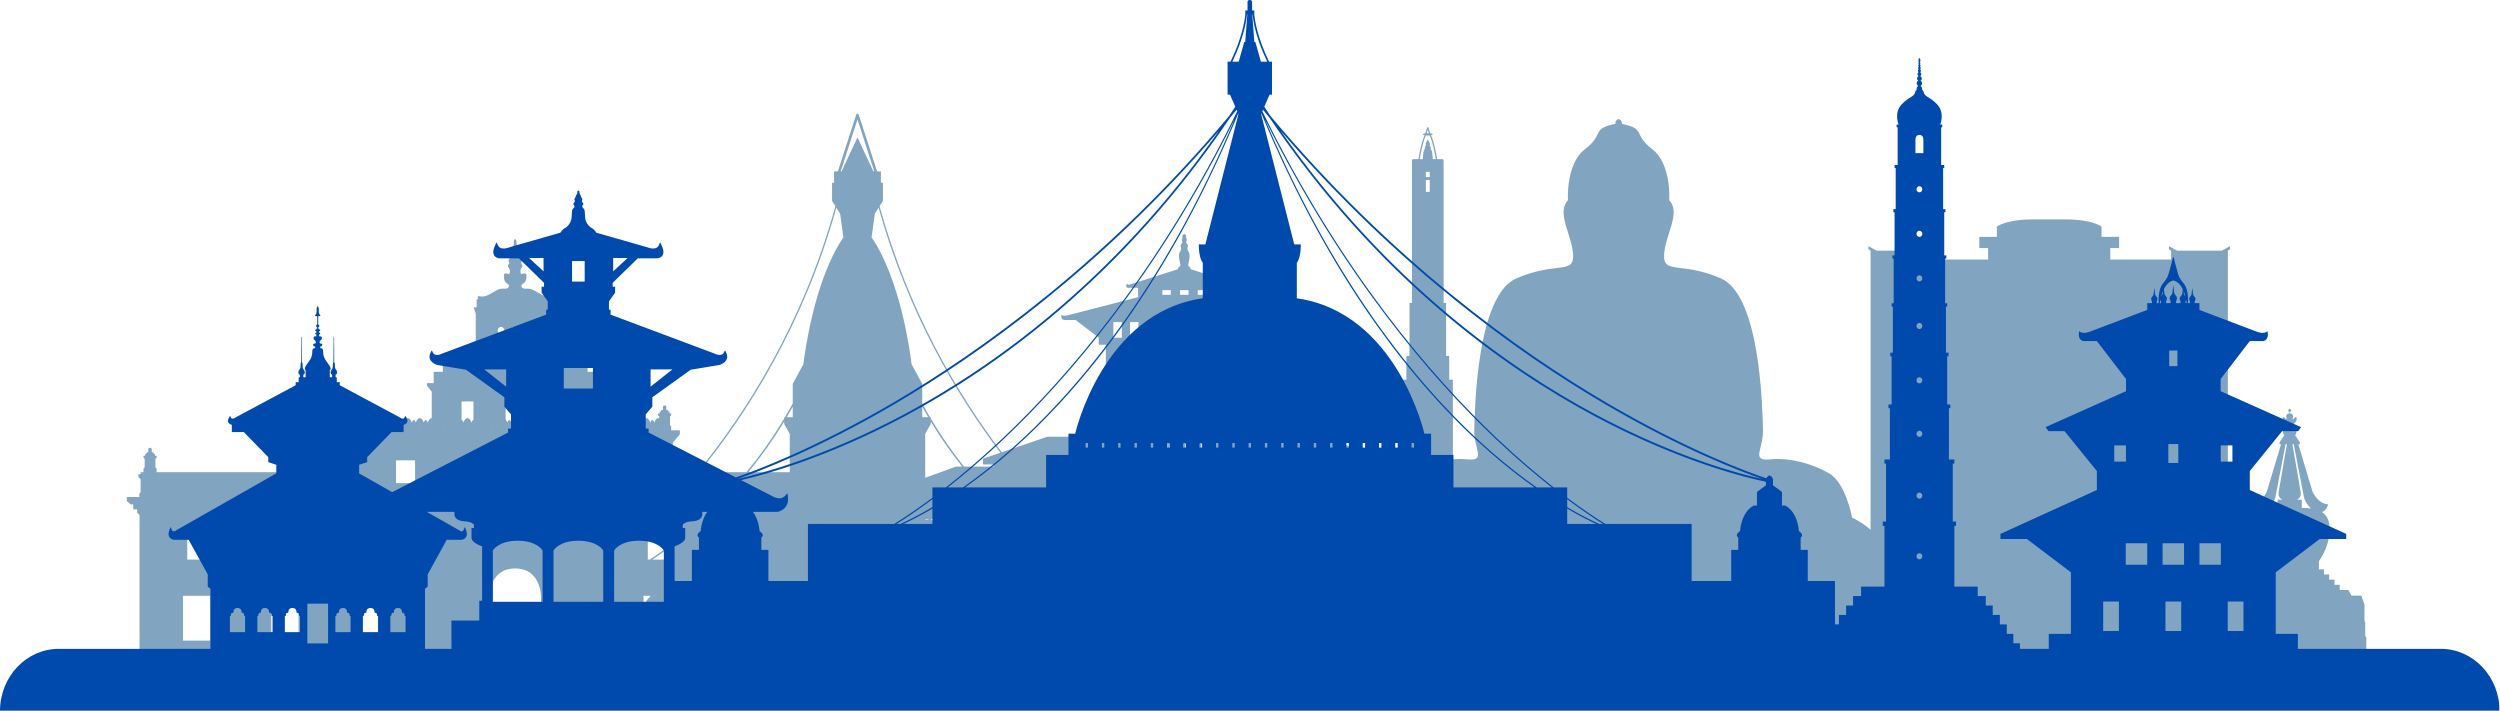
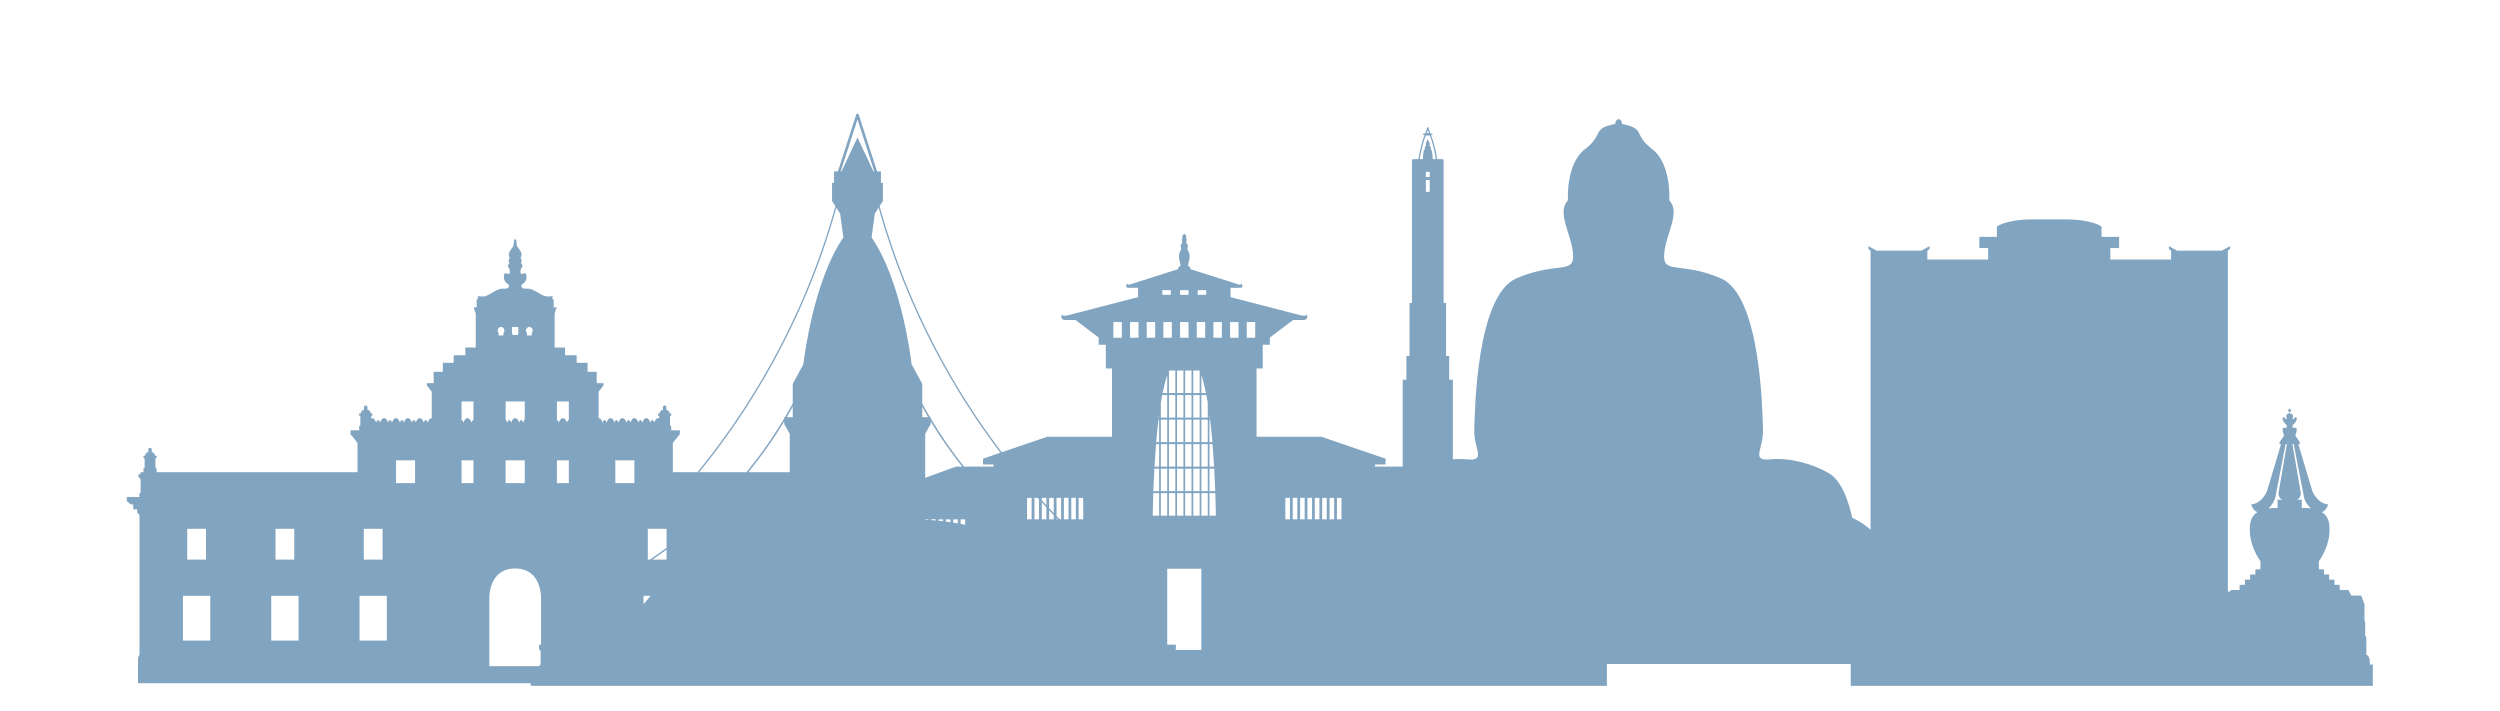
<svg xmlns="http://www.w3.org/2000/svg" width="2661" height="757" viewBox="0 0 2661 757" fill="none">
  <path d="M2450.02 540.609V531.897H2444.93C2444.93 531.897 2449.88 529.823 2448.84 523.797L2440.07 472.815H2441.46L2452.31 528.975C2453.09 532.971 2456.05 537.762 2459.73 541.178C2456.52 540.716 2453.16 540.587 2450.02 540.609ZM2429.34 531.897H2424.25V540.609C2421.08 540.587 2417.76 540.716 2414.52 541.178C2418.2 537.762 2421.17 532.971 2421.96 528.975L2432.79 472.815H2434.18L2425.41 523.797C2424.39 529.823 2429.34 531.897 2429.34 531.897ZM1427.9 552.79H1423.03V529.899H1427.9V552.79ZM1420.06 552.79H1415.17V529.899H1420.06V552.79ZM1412.21 552.79H1407.35V529.899H1412.21V552.79ZM1517.74 144.179C1518.35 144.243 1519.03 144.276 1519.74 144.276C1520.45 144.276 1521.13 144.243 1521.74 144.179C1525.33 151.87 1527.62 165.287 1528.27 169.38H1524.99C1524.99 169.38 1524.79 160.851 1523.52 159.626C1522.24 158.391 1523.52 156.973 1522.35 155.942C1521.18 154.9 1522.35 152.923 1521.6 151.956C1520.86 150.968 1519.74 148.078 1519.74 148.078C1519.74 148.078 1518.62 150.968 1517.88 151.956C1517.13 152.923 1518.29 154.9 1517.13 155.942C1515.97 156.973 1517.24 158.391 1515.97 159.626C1514.69 160.851 1514.47 169.38 1514.47 169.38H1511.2C1511.84 165.298 1514.13 151.924 1517.74 144.179ZM1519.74 138.26L1520.92 141.73C1520.54 141.719 1520.14 141.698 1519.74 141.698C1519.33 141.698 1518.94 141.719 1518.56 141.73L1519.74 138.26ZM1517.69 188.49V182.937H1521.79V188.49H1517.69ZM1521.79 191.595V204.196H1517.69V191.595H1521.79ZM1404.38 552.79H1399.5V529.899H1404.38V552.79ZM1396.54 552.79H1391.66V529.899H1396.54V552.79ZM1388.69 552.79H1383.81V529.899H1388.69V552.79ZM1380.85 552.79H1375.98V529.899H1380.85V552.79ZM1373.02 552.79H1368.13V529.899H1373.02V552.79ZM1336.04 359.495H1327.05V342.791H1336.04V359.495ZM1318.29 359.495H1309.29V342.791H1318.29V359.495ZM1300.55 359.495H1291.55V342.791H1300.55V359.495ZM1287.36 548.859V524.914H1293.59C1294.08 539.373 1294.14 548.859 1294.14 548.859H1287.36ZM1285.52 444.466H1278.73V420.511H1284.06C1284.57 423.143 1285.05 425.893 1285.52 428.686V444.466ZM1285.52 470.591H1278.73V446.615H1285.52V470.591ZM1285.52 496.673H1278.73V472.707H1285.52V496.673ZM1285.52 522.766H1278.73V498.832H1285.52V522.766ZM1285.52 548.859H1278.73V524.914H1285.52V548.859ZM1278.71 691.762H1250.91L1251.61 690.784V686.198H1242.4V605.341H1278.71V691.762ZM520.854 635.774C520.854 635.774 520.305 605.073 548.361 605.073C576.416 605.073 575.867 635.774 575.867 635.774V686.198H573.804V690.784L575.42 693.073V707.134L573.631 709.035H520.854V635.774ZM524.178 458.033C523.802 458.141 523.385 458.195 522.978 458.195C522.572 458.195 522.175 458.141 521.789 458.033H524.178ZM536.864 458.033C536.478 458.141 536.071 458.195 535.664 458.195C535.248 458.195 534.861 458.141 534.475 458.033H536.864ZM533.286 347.98C535.278 347.98 536.874 349.741 536.874 351.922C536.874 353.007 536.467 354.017 535.817 354.726V357.046H530.745V354.726C530.094 354.017 529.687 353.007 529.687 351.922C529.687 349.741 531.304 347.98 533.286 347.98ZM538.206 489.959H558.526V514.247H538.206V489.959ZM549.56 458.033C549.174 458.141 548.767 458.195 548.361 458.195C547.954 458.195 547.557 458.141 547.171 458.033H549.56ZM538.206 427.332H558.526V446.475C557.712 447.463 557.194 448.774 556.889 449.73C556.838 449.794 556.798 449.859 556.757 449.945C556.432 448.559 555.822 447.109 554.704 447.109C553.585 447.109 552.975 448.537 552.65 449.934C552.62 449.859 552.569 449.794 552.528 449.73C551.989 448.011 550.678 445.078 548.361 445.078C546.033 445.078 544.721 448.054 544.152 449.762C544.122 449.826 544.091 449.859 544.071 449.923C543.735 448.527 543.126 447.109 542.018 447.109C540.899 447.109 540.29 448.559 539.964 449.945C539.924 449.859 539.883 449.794 539.832 449.73C539.527 448.795 539.009 447.474 538.206 446.486V427.332ZM544.976 348.055H551.745V354.597C551.745 354.597 551.268 355.177 551.268 356.573H545.464C545.464 355.177 544.976 354.597 544.976 354.597V348.055ZM562.236 458.033C561.86 458.141 561.453 458.195 561.057 458.195C560.65 458.195 560.233 458.141 559.857 458.033H562.236ZM563.435 347.98C565.417 347.98 567.034 349.741 567.034 351.922C567.034 353.007 566.627 354.017 565.977 354.726V357.046H560.904V354.726C560.243 354.017 559.847 353.007 559.847 351.922C559.847 349.741 561.443 347.98 563.435 347.98ZM574.932 458.033C574.546 458.141 574.159 458.195 573.743 458.195C573.326 458.195 572.919 458.141 572.543 458.033H574.932ZM587.628 458.033C587.242 458.141 586.855 458.195 586.439 458.195C586.022 458.195 585.615 458.141 585.239 458.033H587.628ZM592.772 489.959H605.468V514.247H592.772V489.959ZM600.314 458.033C599.938 458.141 599.531 458.195 599.114 458.195C598.708 458.195 598.301 458.141 597.925 458.033H600.314ZM592.772 427.332H605.468V447.109C604.36 447.109 603.76 448.527 603.404 449.923C603.394 449.859 603.353 449.826 603.333 449.762C602.764 448.054 601.463 445.078 599.114 445.078C596.807 445.078 595.496 448.011 594.957 449.73C594.906 449.794 594.865 449.859 594.825 449.945C594.489 448.559 593.89 447.109 592.772 447.109V427.332ZM613 458.033C612.614 458.141 612.227 458.195 611.8 458.195C611.394 458.195 610.997 458.141 610.611 458.033H613ZM625.686 458.033C625.3 458.141 624.893 458.195 624.486 458.195C624.08 458.195 623.673 458.141 623.297 458.033H625.686ZM638.382 458.033C637.996 458.141 637.589 458.195 637.182 458.195C636.776 458.195 636.379 458.141 635.993 458.033H638.382ZM651.058 458.033C650.682 458.141 650.285 458.195 649.868 458.195C649.462 458.195 649.055 458.141 648.679 458.033H651.058ZM654.931 489.959H675.25V514.247H654.931V489.959ZM663.744 458.033C663.368 458.141 662.961 458.195 662.554 458.195C662.148 458.195 661.741 458.141 661.365 458.033H663.744ZM676.45 458.033C676.064 458.141 675.657 458.195 675.25 458.195C674.854 458.195 674.437 458.141 674.061 458.033H676.45ZM689.136 458.033C688.75 458.141 688.363 458.195 687.936 458.195C687.53 458.195 687.123 458.141 686.747 458.033H689.136ZM701.822 458.033C701.436 458.141 701.029 458.195 700.622 458.195C700.216 458.195 699.809 458.141 699.433 458.033H701.822ZM890.21 221.125L894.256 227.474L897.692 252.697C867.034 297.287 856.605 375.555 855.283 386.351C855.192 387.156 855.141 387.597 855.141 387.597L843.797 408.576V429.406C841.103 434.401 838.348 439.288 835.533 444.036H834.699V445.454C822.003 466.81 808.341 485.802 794.506 502.624H744.24C794.537 440.953 855.161 346.723 890.21 221.125ZM912.716 127.131L930.586 182.432H929.661L912.695 146.284L895.75 182.432H894.825L912.716 127.131ZM935.18 221.125C966.519 333.392 1018.28 420.597 1064.85 481.892L1046.33 488.219V494.353H1057.49V496.673H1026.09C1013.91 481.344 1001.92 464.307 990.702 445.444V444.036H989.878C987.052 439.288 984.308 434.411 981.614 429.427V408.576L970.26 387.597C970.26 387.597 970.219 387.156 970.117 386.351C968.806 375.555 958.377 297.287 927.719 252.697L931.135 227.474L935.18 221.125ZM1113.78 529.899V537.826C1112.15 536.086 1110.54 534.357 1108.9 532.552V529.899H1113.78ZM1121.61 529.899V546.119C1119.99 544.433 1118.38 542.768 1116.73 541.017V529.899H1121.61ZM1124.57 552.79V551.308C1125.05 551.813 1125.53 552.296 1126.01 552.79H1124.57ZM1105.93 531.446V552.79H1101.05V529.899H1104.53C1105 530.414 1105.46 530.941 1105.93 531.446ZM1113.78 552.79H1108.9V534.711C1110.54 536.505 1112.16 538.256 1113.78 539.996V552.79ZM1116.73 552.79V543.144C1118.37 544.884 1120 546.581 1121.61 548.257V552.79H1116.73ZM1093.2 552.79V529.899H1098.07V552.79H1093.2ZM1022.46 552.79H1027.35V558.634C1025.71 558.29 1024.08 557.968 1022.46 557.656V552.79ZM1014.62 552.79H1019.49V557.119C1017.84 556.829 1016.22 556.561 1014.62 556.314V552.79ZM1006.76 552.79H1011.64V555.863C1009.97 555.626 1008.35 555.39 1006.76 555.186V552.79ZM998.935 552.79H1003.81V554.831C1002.1 554.627 1000.47 554.455 998.935 554.294V552.79ZM991.098 552.79H995.977V554.004C994.168 553.843 992.531 553.703 991.098 553.596V552.79ZM984.796 552.79H988.13V553.392C986.026 553.252 984.796 553.209 984.796 553.209V552.79ZM981.614 444.036V432.886C983.667 436.635 985.782 440.352 987.947 444.036H981.614ZM984.796 461.782L990.702 451.287V448.656C1000.76 465.327 1011.98 481.333 1024.14 496.673H1017.52L984.796 508.565V461.782ZM684.978 634.141H692.622C690.061 637.02 687.509 639.985 684.978 643.035V634.141ZM709.517 584.931V595.662H694.33C699.27 592.311 704.333 588.734 709.517 584.931ZM691.708 595.662H689.512V562.866H709.517V583.105C703.418 587.606 697.461 591.784 691.708 595.662ZM843.797 444.036H837.444C839.609 440.352 841.723 436.614 843.797 432.875V444.036ZM840.605 461.782V502.624H796.529C810.577 485.501 823.324 467.487 834.699 448.656V451.287L840.605 461.782ZM1129.44 529.899V552.79H1128.08C1126.91 551.609 1125.74 550.416 1124.57 549.202V529.899H1129.44ZM1132.41 529.899H1137.3V552.79H1132.41V529.899ZM1140.26 529.899H1145.14V552.79H1140.26V529.899ZM1148.1 529.899H1152.98V552.79H1148.1V529.899ZM1185.07 342.791H1194.07V359.495H1185.07V342.791ZM1202.82 342.791H1211.82V359.495H1202.82V342.791ZM1220.56 342.791H1229.57V359.495H1220.56V342.791ZM1233.77 472.707V496.673H1228.82C1229.26 489.003 1229.81 480.904 1230.47 472.707H1233.77ZM1233.1 446.615H1233.77V470.591H1230.66C1231.33 462.556 1232.14 454.467 1233.1 446.615ZM1233.77 441.254V444.466H1233.36C1233.48 443.403 1233.63 442.339 1233.77 441.254ZM1227.6 522.766C1227.86 515.708 1228.21 507.544 1228.7 498.832H1233.77V522.766H1227.6ZM1233.77 524.914V548.859H1226.97C1226.97 548.859 1227.05 539.373 1227.54 524.914H1233.77ZM1235.59 524.914H1242.4V548.859H1235.59V524.914ZM1235.59 498.832H1242.4V522.766H1235.59V498.832ZM1235.59 472.707H1242.4V496.673H1235.59V472.707ZM1235.59 446.615H1242.4V470.591H1235.59V446.615ZM1235.59 428.793C1236.05 425.968 1236.54 423.175 1237.06 420.511H1242.4V444.466H1235.59V428.793ZM1237.24 308.824H1246.24V313.787H1237.24V308.824ZM1242.4 399.263V418.373H1237.48C1238.91 411.208 1240.54 404.731 1242.4 399.263ZM1247.32 359.495H1238.31V342.791H1247.32V359.495ZM1244.22 418.373V394.418H1251.01V418.373H1244.22ZM1244.22 444.466V420.511H1251.01V444.466H1244.22ZM1244.22 470.591V446.615H1251.01V470.591H1244.22ZM1244.22 496.673V472.707H1251.01V496.673H1244.22ZM1251.01 524.914V548.859H1244.22V524.914H1251.01ZM1244.22 522.766V498.832H1251.01V522.766H1244.22ZM1252.85 524.914H1259.64V548.859H1252.85V524.914ZM1252.85 498.832H1259.64V522.766H1252.85V498.832ZM1252.85 472.707H1259.64V496.673H1252.85V472.707ZM1252.85 446.615H1259.64V470.591H1252.85V446.615ZM1252.85 420.511H1259.64V444.466H1252.85V420.511ZM1252.85 394.418H1259.64V418.373H1252.85V394.418ZM1256.06 342.791H1265.07V359.495H1256.06V342.791ZM1256.06 308.824H1265.07V313.787H1256.06V308.824ZM1261.47 444.466V420.511H1268.27V444.466H1261.47ZM1261.47 470.591V446.615H1268.27V470.591H1261.47ZM1261.47 496.673V472.707H1268.27V496.673H1261.47ZM1268.27 524.914V548.859H1261.47V524.914H1268.27ZM1261.47 522.766V498.832H1268.27V522.766H1261.47ZM1268.27 394.418V418.373H1261.47V394.418H1268.27ZM1270.1 524.914H1276.9V548.859H1270.1V524.914ZM1270.1 498.832H1276.9V522.766H1270.1V498.832ZM1270.1 472.707H1276.9V496.673H1270.1V472.707ZM1270.1 446.615H1276.9V470.591H1270.1V446.615ZM1270.1 420.511H1276.9V444.466H1270.1V420.511ZM1270.1 394.418H1276.9V418.373H1270.1V394.418ZM1283.65 418.373H1278.73V399.327C1280.58 404.741 1282.21 411.23 1283.65 418.373ZM1273.81 342.791H1282.81V359.495H1273.81V342.791ZM1274.87 308.824H1283.88V313.787H1274.87V308.824ZM1287.36 498.832H1292.41C1292.91 507.544 1293.25 515.708 1293.52 522.766H1287.36V498.832ZM1287.36 472.707H1290.64C1291.31 480.904 1291.86 489.003 1292.29 496.673H1287.36V472.707ZM1287.36 446.615H1288.02C1288.98 454.467 1289.78 462.556 1290.47 470.591H1287.36V446.615ZM1287.36 441.254C1287.49 442.339 1287.63 443.403 1287.75 444.466H1287.36V441.254ZM510.293 458.195C509.876 458.195 509.489 458.141 509.103 458.033H511.492C511.116 458.141 510.699 458.195 510.293 458.195ZM503.95 447.109C502.831 447.109 502.222 448.559 501.886 449.945C501.856 449.859 501.815 449.794 501.764 449.73C501.215 448.011 499.914 445.078 497.596 445.078C495.258 445.078 493.957 448.054 493.388 449.762L493.307 449.891C492.971 448.516 492.372 447.109 491.264 447.109V427.332H503.95V447.109ZM496.407 458.033H498.796C498.42 458.141 498.013 458.195 497.596 458.195C497.18 458.195 496.783 458.141 496.407 458.033ZM503.95 514.247H491.264V489.959H503.95V514.247ZM484.921 458.195C484.504 458.195 484.107 458.141 483.721 458.033H486.11C485.724 458.141 485.327 458.195 484.921 458.195ZM472.235 458.195C471.808 458.195 471.421 458.141 471.035 458.033H473.424C473.038 458.141 472.641 458.195 472.235 458.195ZM459.539 458.195C459.112 458.195 458.715 458.141 458.339 458.033H460.728C460.342 458.141 459.935 458.195 459.539 458.195ZM446.853 458.195C446.446 458.195 446.039 458.141 445.653 458.033H448.042C447.656 458.141 447.249 458.195 446.853 458.195ZM441.801 514.247H421.481V489.959H441.801V514.247ZM420.271 458.033H422.66C422.284 458.141 421.887 458.195 421.46 458.195C421.044 458.195 420.657 458.141 420.271 458.033ZM435.356 458.033C434.98 458.141 434.573 458.195 434.167 458.195C433.75 458.195 433.353 458.141 432.977 458.033H435.356ZM411.743 681.825H382.671V634.141H411.743V681.825ZM387.204 562.866H407.209V595.662H387.204V562.866ZM397.288 458.033C396.912 458.141 396.505 458.195 396.099 458.195C395.672 458.195 395.286 458.141 394.899 458.033H397.288ZM409.974 458.033C409.598 458.141 409.181 458.195 408.774 458.195C408.378 458.195 407.971 458.141 407.585 458.033H409.974ZM317.777 681.825H288.715V634.141H317.777V681.825ZM223.812 681.825H194.75V634.141H223.812V681.825ZM199.284 562.866H219.288V595.662H199.284V562.866ZM293.249 562.866H313.244V595.662H293.249V562.866ZM2522.22 707.306C2522.22 707.306 2523.65 698.82 2518.71 696.843V678.614L2517.54 676.777V662.35L2516.76 661.093V643.422L2513.37 633.958H2502.83L2499.7 628.018H2490.39V622.496H2484.81V616.986H2479.2V611.475H2473.61V605.964H2468.23V597.338C2468.23 597.338 2482.06 579.291 2479.2 557.807C2478.38 551.695 2475.47 547.688 2471.46 545.11C2476.55 543.273 2478.11 536.838 2478.11 536.838C2466.53 536.14 2461.26 522.755 2461.26 522.755L2446.32 472.815H2447.36C2447.36 472.815 2448.94 472.385 2447.36 469.914L2443.05 463.555C2443.05 463.555 2444.61 460.665 2444.61 457.056C2444.61 457.056 2444.98 455.38 2443.37 455.38H2440.59C2440.59 455.38 2439.33 453.318 2440.89 451.9C2442.46 450.482 2445.25 447.581 2444.49 444.831C2443.7 442.081 2442.62 445.744 2440.07 446.378C2440.07 446.378 2442.61 440.32 2437.53 440.051V440.04C2437.44 439.879 2437.33 439.621 2437.33 439.321C2437.33 438.816 2437.33 438.257 2437.79 438.203C2438.27 438.16 2438.86 437.946 2438.61 436.914C2438.34 435.883 2437.89 435.099 2437.13 435.013C2436.38 435.099 2435.92 435.883 2435.66 436.914C2435.4 437.946 2435.99 438.16 2436.45 438.203C2436.93 438.257 2436.93 438.816 2436.93 439.321C2436.93 439.621 2436.85 439.879 2436.78 440.04C2431.64 440.298 2434.18 446.378 2434.18 446.378C2431.62 445.744 2430.58 442.081 2429.77 444.831C2429 447.581 2431.81 450.482 2433.35 451.9C2434.93 453.318 2433.68 455.38 2433.68 455.38H2430.88C2429.28 455.38 2429.64 457.056 2429.64 457.056C2429.64 460.665 2431.2 463.555 2431.2 463.555L2426.91 469.914C2425.32 472.385 2426.91 472.815 2426.91 472.815H2427.94L2413 522.755C2413 522.755 2407.74 536.14 2396.15 536.838C2396.15 536.838 2397.71 543.273 2402.81 545.11C2398.8 547.688 2395.88 551.695 2395.06 557.807C2392.2 579.291 2406.03 597.338 2406.03 597.338V605.964H2400.66V611.475H2395.06V616.986H2389.47V622.496H2383.86V628.018H2374.56L2373.71 629.597H2371.33V266.801L2373.64 265.136V261.999L2364.89 266.801H2317.35L2308.61 261.999V265.136L2310.91 266.801V276.211H2246.22V264.008H2255.58V252.149H2236.86V241.202C2236.86 241.202 2227.62 233.522 2198.12 233.522H2164.24C2134.76 233.522 2125.5 241.202 2125.5 241.202V252.149H2106.8V264.008H2116.15V276.211H2051.46V266.801L2053.77 265.136V261.999L2045.03 266.801H1997.49L1988.73 261.999V265.136L1991.04 266.801V563.855C1985.65 559.053 1979.21 554.681 1971.37 550.986C1971.37 550.986 1964.74 514.108 1946.85 503.763C1928.99 493.429 1904.77 486.865 1884.02 488.949C1863.27 491.012 1877.1 477.917 1876.52 457.582C1875.94 437.247 1874.12 314.765 1831.84 296.374C1789.54 277.994 1770.15 292.475 1771.3 271.109C1772.45 249.742 1789.45 226.636 1776.77 213.198C1776.77 213.198 1779.35 174.601 1758.61 158.745C1737.85 142.879 1752.26 137.035 1726.31 131.858C1726.31 131.858 1727.04 128.066 1722.87 126.691C1718.69 128.066 1719.41 131.858 1719.41 131.858C1693.46 137.035 1707.86 142.879 1687.12 158.745C1666.36 174.601 1668.94 213.198 1668.94 213.198C1656.28 226.636 1673.28 249.742 1674.42 271.109C1675.58 292.475 1656.19 277.994 1613.89 296.374C1571.6 314.765 1569.77 437.247 1569.2 457.582C1568.62 477.917 1582.47 491.012 1561.7 488.949C1556.77 488.455 1551.65 488.466 1546.45 488.874V404.183H1542.52V378.885H1539.2V322.542H1536.58V171.905C1536.58 171.905 1536.94 169.38 1535.14 169.38H1529.69C1529.11 165.599 1526.86 152.064 1523.19 143.953C1524.28 143.717 1524.99 143.384 1524.99 142.987C1524.99 142.503 1523.98 142.106 1522.43 141.891L1520.39 135.811C1520.39 135.8 1520.39 135.8 1520.37 135.779C1520.36 135.736 1520.33 135.682 1520.31 135.639C1520.28 135.596 1520.27 135.564 1520.22 135.531C1520.19 135.499 1520.17 135.478 1520.13 135.456C1520.09 135.424 1520.04 135.392 1519.99 135.381C1519.98 135.36 1519.98 135.36 1519.97 135.36C1519.94 135.349 1519.91 135.349 1519.89 135.349C1519.83 135.327 1519.79 135.317 1519.74 135.317C1519.7 135.317 1519.63 135.327 1519.59 135.349C1519.57 135.349 1519.54 135.349 1519.52 135.36C1519.5 135.36 1519.49 135.36 1519.49 135.381C1519.44 135.392 1519.38 135.424 1519.34 135.467C1519.32 135.478 1519.28 135.499 1519.25 135.531C1519.21 135.564 1519.2 135.596 1519.17 135.639C1519.14 135.682 1519.12 135.736 1519.11 135.779C1519.09 135.8 1519.09 135.8 1519.08 135.811L1517.05 141.891C1515.51 142.106 1514.47 142.503 1514.47 142.987C1514.47 143.384 1515.18 143.717 1516.29 143.953C1512.61 152.128 1510.37 165.599 1509.78 169.38H1504.35C1502.54 169.38 1502.9 171.905 1502.9 171.905V322.542H1500.27V378.885H1496.96V404.183H1493.03V496.673H1463.63V494.353H1474.78V488.219L1406.46 464.887H1337.45V392.216H1344.07V366.918H1351.64V359.313L1376.27 340.643H1387.65C1387.65 340.643 1393.05 340.589 1390.96 334.509C1390.96 334.509 1391.04 337.27 1383.85 335.433L1309.76 316.28V306.332H1320.57C1320.57 306.332 1324.35 305.838 1321.34 301.778C1321.34 301.778 1320.99 303.84 1317.99 302.648L1267.18 286.502C1267.18 286.502 1267.59 284.601 1265.41 283.591C1265.41 283.591 1264.37 282.893 1264.76 281.239C1265.15 279.584 1267.71 271.581 1264.92 267.531C1262.14 263.471 1266.01 262.676 1263.57 259.69C1261.13 256.703 1264.1 256.94 1262.87 254.265C1261.66 251.59 1264.2 251.826 1260.56 248.786C1256.91 251.826 1259.45 251.59 1258.23 254.265C1257 256.94 1259.97 256.703 1257.53 259.69C1255.09 262.676 1258.97 263.471 1256.18 267.531C1253.4 271.581 1255.98 279.584 1256.36 281.239C1256.76 282.893 1255.7 283.591 1255.7 283.591C1253.52 284.601 1253.95 286.502 1253.95 286.502L1203.12 302.648C1200.11 303.84 1199.77 301.778 1199.77 301.778C1196.77 305.838 1200.55 306.332 1200.55 306.332H1211.36V316.28L1137.26 335.433C1130.07 337.27 1130.15 334.509 1130.15 334.509C1128.05 340.589 1133.46 340.643 1133.46 340.643H1144.85L1169.47 359.313V366.918H1177.03V392.216H1183.64V464.887H1114.64L1066.29 481.398C1019.57 419.995 967.525 332.414 936.217 219.503L939.765 213.917V194.624H937.64V182.432H933.574L914.088 122.157L914.037 122.007C914.027 121.943 913.996 121.878 913.976 121.824C913.935 121.749 913.905 121.685 913.854 121.631C913.763 121.481 913.651 121.363 913.519 121.266C913.458 121.223 913.386 121.191 913.336 121.148C913.275 121.126 913.224 121.094 913.163 121.073C913.153 121.073 913.153 121.073 913.132 121.073C912.858 120.976 912.553 120.976 912.268 121.073C912.258 121.073 912.258 121.073 912.238 121.073C912.187 121.094 912.126 121.126 912.075 121.148C912.004 121.191 911.943 121.223 911.882 121.266C911.75 121.363 911.628 121.491 911.547 121.631C911.506 121.685 911.475 121.749 911.435 121.824C911.394 121.932 911.343 122.039 911.323 122.157L891.837 182.432H887.76V194.624H885.636V213.917L889.194 219.503C854.074 346.132 792.88 440.91 742.36 502.624H716.175V471.354L723.646 462.223V458.033H714.437V453.844L713.146 452.448V443.295L714.437 442.081V440.073H712.617V438.031H711.214V436.474H709.252V434.304C709.252 434.304 709.669 431.586 707.433 431.586C705.186 431.586 705.593 434.304 705.593 434.304V436.474H703.631V438.031H702.218V440.073H700.419V442.081L701.7 443.295V445.304C701.375 445.164 701.019 445.078 700.622 445.078C698.305 445.078 697.004 448.011 696.465 449.73C696.414 449.794 696.363 449.859 696.343 449.934C696.007 448.537 695.408 447.109 694.29 447.109C693.182 447.109 692.572 448.527 692.236 449.923C692.216 449.859 692.185 449.826 692.155 449.762C691.586 448.054 690.274 445.078 687.936 445.078C685.619 445.078 684.318 448.011 683.779 449.73C683.728 449.794 683.687 449.859 683.647 449.945C683.311 448.559 682.701 447.109 681.593 447.109C680.485 447.109 679.876 448.527 679.55 449.923C679.53 449.859 679.499 449.826 679.469 449.762C678.9 448.054 677.588 445.078 675.25 445.078C672.943 445.078 671.632 448.011 671.093 449.73C671.042 449.794 671.001 449.859 670.961 449.945C670.636 448.559 670.026 447.109 668.908 447.109C667.8 447.109 667.19 448.527 666.844 449.923C666.834 449.859 666.803 449.826 666.773 449.762C666.204 448.054 664.892 445.078 662.554 445.078C660.247 445.078 658.936 448.011 658.397 449.73C658.356 449.794 658.305 449.859 658.275 449.934C657.95 448.537 657.34 447.109 656.222 447.109C655.114 447.109 654.504 448.527 654.168 449.923C654.148 449.859 654.107 449.826 654.087 449.762C653.518 448.054 652.206 445.078 649.868 445.078C647.561 445.078 646.25 448.011 645.711 449.73C645.66 449.794 645.619 449.859 645.579 449.945C645.254 448.559 644.644 447.109 643.536 447.109C642.428 447.109 641.818 448.527 641.482 449.923C641.462 449.859 641.421 449.826 641.401 449.762C640.832 448.054 639.52 445.078 637.182 445.078V416.934L642.316 410.413V407.792H635.129V395.761H625.391V386.168H613.803V378.144H601.432V369.948H590.342V333.907L592.487 327.151H589.366V318.492H587.516C587.516 318.492 589.834 315.066 586.876 315.291C583.918 315.528 581.58 316.688 574.81 312.735C568.05 308.792 565.295 306.923 560.315 307.278C555.344 307.621 554.815 305.183 555.029 303.561C555.232 301.928 560.426 301.928 560.426 294.247C560.426 286.577 553.972 295.407 553.972 289.252C553.972 283.086 558.414 285.525 554.5 279.842C554.5 279.842 556.726 277.511 553.972 274.6C553.972 274.6 556.503 271.807 553.972 267.274C551.42 262.74 549.743 263.202 549.743 257.509C549.743 257.509 549.845 254.652 548.361 254.652C546.876 254.652 546.978 257.509 546.978 257.509C546.978 263.202 545.291 262.74 542.749 267.274C540.208 271.807 542.749 274.6 542.749 274.6C539.995 277.511 542.221 279.842 542.221 279.842C538.307 285.525 542.749 283.086 542.749 289.252C542.749 295.407 536.305 286.577 536.305 294.247C536.305 301.928 541.489 301.928 541.702 303.561C541.906 305.183 541.387 307.621 536.406 307.278C531.426 306.923 528.681 308.792 521.901 312.735C515.141 316.688 512.813 315.528 509.845 315.291C506.887 315.066 509.205 318.492 509.205 318.492H507.365V327.151H504.244L506.389 333.907V369.948H495.299V378.144H482.908V386.168H471.33V395.761H461.592V407.792H454.415V410.413L459.539 416.934V445.078C457.201 445.078 455.889 448.054 455.32 449.762L455.239 449.891C454.914 448.516 454.304 447.109 453.196 447.109C452.077 447.109 451.468 448.559 451.142 449.945C451.102 449.859 451.061 449.794 451.01 449.73C450.471 448.011 449.16 445.078 446.853 445.078C444.515 445.078 443.203 448.054 442.634 449.762C442.604 449.826 442.573 449.859 442.553 449.923C442.217 448.527 441.597 447.109 440.5 447.109C439.392 447.109 438.782 448.559 438.456 449.945C438.416 449.859 438.375 449.794 438.324 449.73C437.785 448.011 436.474 445.078 434.167 445.078C431.829 445.078 430.517 448.054 429.948 449.762C429.918 449.826 429.887 449.859 429.867 449.923C429.531 448.527 428.922 447.109 427.814 447.109C426.695 447.109 426.086 448.559 425.76 449.945C425.73 449.859 425.679 449.794 425.638 449.73C425.089 448.011 423.788 445.078 421.46 445.078C419.143 445.078 417.821 448.054 417.262 449.762C417.232 449.805 417.201 449.859 417.181 449.923C416.846 448.527 416.236 447.109 415.128 447.109C414.009 447.109 413.4 448.559 413.074 449.945C413.034 449.859 412.993 449.794 412.942 449.73C412.403 448.011 411.092 445.078 408.774 445.078C406.447 445.078 405.135 448.054 404.566 449.762C404.536 449.826 404.495 449.859 404.485 449.923C404.16 448.527 403.55 447.109 402.442 447.109C401.324 447.109 400.724 448.559 400.388 449.945C400.348 449.859 400.307 449.794 400.256 449.73C399.717 448.011 398.406 445.078 396.099 445.078C395.702 445.078 395.346 445.164 395.021 445.304V443.295L396.312 442.081V440.073H394.503V438.031H393.09V436.474H391.128V434.304C391.128 434.304 391.535 431.586 389.298 431.586C387.052 431.586 387.458 434.304 387.458 434.304V436.474H385.507V438.031H384.094V440.073H382.295V442.081L383.575 443.295V452.448L382.295 453.844V458.033H373.075V462.223L380.536 471.354V502.624H166.715V498.875L165.424 497.479V488.326L166.715 487.102V485.104H164.895V483.063H163.493V481.494H161.541V479.335C161.541 479.335 161.937 476.617 159.701 476.617C157.455 476.617 157.861 479.335 157.861 479.335V481.494H155.909V483.063H154.497V485.104H152.697V487.102L153.978 488.326V497.479L152.697 498.875V502.624H149.658V504.719H147.3V507.662L149.688 510.187V523.615L148.326 525.709V529.029H135V533.379L139.127 536.87H141.831V542.102H145.958V545.421L148.489 548.214V696.467L146.903 700.42V727.179H564.858V730.069H1710.38V706.78H1969.92V730.069H2525.61V707.306H2522.22Z" fill="#81A4C1" />
  <mask id="mask0_2101_64" style="mask-type:luminance" maskUnits="userSpaceOnUse" x="0" y="0" width="2661" height="757">
-     <path d="M0 0H2660.55V756.572H0V0Z" fill="white" />
-   </mask>
+     </mask>
  <g mask="url(#mask0_2101_64)">
-     <path d="M452.384 626.731L455.251 624.4V611.348L475.53 574.535H491.408C491.408 574.535 499.275 573.751 496.185 564.523C493.095 555.274 495.596 569.411 488.907 564.523L454.305 544.833H483.692V547.293C483.692 551.117 487.047 554.673 494.803 554.941C502.559 555.21 504.449 558.529 504.449 558.529V561.999H501.867V572.548C501.867 577.843 513.161 581.485 513.161 581.485V639.396H510.142V660.515H480.511V690.626H452.384V626.731ZM244.703 655.735C244.703 655.735 245.841 655.735 245.841 654.768C245.841 653.812 245.76 652.287 247.742 652.287C247.742 652.287 248.484 652.265 248.484 651.556C248.484 651.556 248.159 647.109 252.794 647.109C257.419 647.109 257.084 651.556 257.084 651.556C257.084 652.265 257.826 652.287 257.826 652.287C259.808 652.287 259.726 653.812 259.726 654.768C259.726 655.735 260.865 655.735 260.865 655.735V672.858H244.703V655.735ZM273.947 655.735C273.947 655.735 275.096 655.735 275.096 654.768C275.096 653.812 275.004 652.287 276.987 652.287C276.987 652.287 277.739 652.265 277.739 651.556C277.739 651.556 277.403 647.109 282.028 647.109C286.664 647.109 286.338 651.556 286.338 651.556C286.338 652.265 287.07 652.287 287.07 652.287C289.053 652.287 288.981 653.812 288.981 654.768C288.981 655.735 290.12 655.735 290.12 655.735V672.858H273.947V655.735ZM303.192 655.735C303.192 655.735 304.331 655.735 304.331 654.768C304.331 653.812 304.249 652.287 306.242 652.287C306.242 652.287 306.984 652.265 306.984 651.556C306.984 651.556 306.658 647.109 311.283 647.109C315.919 647.109 315.583 651.556 315.583 651.556C315.583 652.265 316.325 652.287 316.325 652.287C318.307 652.287 318.226 653.812 318.226 654.768C318.226 655.735 319.365 655.735 319.365 655.735V672.858H303.192V655.735ZM327.151 642.565H349.199V684.814H327.151V642.565ZM356.995 655.735C356.995 655.735 358.124 655.735 358.124 654.768C358.124 653.812 358.042 652.287 360.035 652.287C360.035 652.287 360.777 652.265 360.777 651.556C360.777 651.556 360.441 647.109 365.077 647.109C369.712 647.109 369.387 651.556 369.387 651.556C369.387 652.265 370.119 652.287 370.119 652.287C372.101 652.287 372.03 653.812 372.03 654.768C372.03 655.735 373.158 655.735 373.158 655.735V672.858H356.995V655.735ZM386.24 655.735C386.24 655.735 387.379 655.735 387.379 654.768C387.379 653.812 387.297 652.287 389.28 652.287C389.28 652.287 390.022 652.265 390.022 651.556C390.022 651.556 389.696 647.109 394.321 647.109C398.957 647.109 398.621 651.556 398.621 651.556C398.621 652.265 399.373 652.287 399.373 652.287C401.356 652.287 401.264 653.812 401.264 654.768C401.264 655.735 402.403 655.735 402.403 655.735V672.858H386.24V655.735ZM423.576 647.109C428.201 647.109 427.876 651.556 427.876 651.556C427.876 652.265 428.618 652.287 428.618 652.287C430.6 652.287 430.519 653.812 430.519 654.768C430.519 655.735 431.658 655.735 431.658 655.735V672.858H415.495V655.735C415.495 655.735 416.624 655.735 416.624 654.768C416.624 653.812 416.552 652.287 418.535 652.287C418.535 652.287 419.277 652.265 419.277 651.556C419.277 651.556 418.941 647.109 423.576 647.109ZM524.607 585.943C524.607 585.943 530.218 575.566 551.076 575.566C571.915 575.566 577.526 585.943 577.526 585.943V640.578H524.607V585.943ZM589.154 585.943C589.154 585.943 594.755 575.566 615.604 575.566C636.462 575.566 642.063 585.943 642.063 585.943V640.578H589.154V585.943ZM600.092 391.714H631.116V413.574H600.092V391.714ZM608.885 277.9H622.323V299.76H608.885V277.9ZM653.692 585.943C653.692 585.943 659.293 575.566 680.141 575.566C701 575.566 706.591 585.943 706.591 585.943V640.578H653.692V585.943ZM726.758 561.999V558.529C726.758 558.529 728.659 555.21 736.415 554.941C744.171 554.673 747.525 551.117 747.525 547.293V544.833H752.791C746.417 553.534 745.818 565.243 745.818 565.243C739.495 569.701 743.947 572.107 743.947 572.107V585.256H736.415V618.449H718.057V581.485C718.057 581.485 729.34 577.843 729.34 572.548V561.999H726.758ZM952.422 429.967C1041.51 377.663 1171.55 285.592 1297.55 139.057C1184.45 300.577 1054.14 392.09 962.343 441.095C877.221 486.546 809.522 504.27 786.01 509.566L785.817 509.469C807.672 501.875 870.217 478.199 952.422 429.967ZM1309.61 124.802C1309.61 124.802 1309.64 124.802 1309.64 124.759C1311.85 122.138 1314.05 119.528 1316.25 116.864L1316.92 118.4C1233.34 289.534 1135.88 401.403 1068.58 465.308C1045.81 486.911 1024.87 504.646 1006.79 518.815H992.462V529.815C974.836 542.91 960.869 552.052 951.791 557.68H859.961V618.449H817.888V585.256H810.366V572.107C810.366 572.107 814.808 569.701 808.495 565.243C808.495 565.243 807.875 553.534 801.502 544.833H827.565C827.565 544.833 839.803 542.695 838.777 529.761C837.74 516.828 837.913 537.593 821.018 527.581L788.897 511.049C814.625 505.108 880.677 487.008 962.963 443.061C1057.85 392.433 1193.85 296.409 1309.61 124.802ZM1311.73 65.667C1324.08 39.864 1326.69 21.828 1327.25 15.383H1327.65L1325.41 44.709H1324.38L1318.45 65.667H1311.73ZM1329.01 471.496H1331.58V476.426H1329.01V471.496ZM1333.29 15.383C1333.85 21.828 1336.47 39.864 1348.85 65.667H1342.12L1336.2 44.709H1335.13L1332.93 15.383H1333.29ZM1350.93 124.802C1466.69 296.409 1602.69 392.433 1697.59 443.061C1790.65 492.744 1862.96 509.416 1879.65 512.8V516.495L1870.09 523.628V538.054H1866.76C1853.08 545.187 1852.1 565.243 1852.1 565.243C1845.78 569.701 1850.19 572.107 1850.19 572.107V585.256H1842.68V618.449H1800.58V557.68H1708.82C1699.71 552.094 1685.71 542.953 1668.13 529.815V518.815H1653.78C1635.71 504.646 1614.77 486.954 1591.99 465.308C1524.7 401.446 1427.27 289.577 1343.63 118.4L1344.31 116.821C1346.52 119.528 1348.73 122.181 1350.93 124.802ZM1708.17 429.967C1791.87 479.091 1855.25 502.756 1875.97 509.888C1853.77 504.99 1785.08 487.469 1698.24 441.095C1606.39 392.09 1476.09 300.534 1362.99 139.014C1488.99 285.592 1619.03 377.663 1708.17 429.967ZM1668.13 539.816V531.394C1684.23 543.426 1697.27 552.052 1706.29 557.68H1702.17C1694.02 553.985 1682.36 548.238 1668.13 539.816ZM1698.94 557.68H1668.13V541.363C1680.64 548.711 1691.08 554.028 1698.94 557.68ZM1348.91 471.496V476.426H1346.34V471.496H1348.91ZM1366.29 471.496V476.426H1363.69V471.496H1366.29ZM1383.62 471.496V476.426H1381.02V471.496H1383.62ZM1400.97 471.496V476.426H1398.4V471.496H1400.97ZM1418.35 471.496V476.426H1415.73V471.496H1418.35ZM1435.69 471.496V476.426H1433.08V471.496H1435.69ZM1453.02 471.496V476.426H1450.46V471.496H1453.02ZM1470.37 471.496V476.426H1467.8V471.496H1470.37ZM1487.7 471.496V476.426H1485.13V471.496H1487.7ZM1505.08 471.496V476.426H1502.48V471.496H1505.08ZM1346.15 126.263C1429.08 293.573 1524.84 403.38 1591.3 466.468C1613.49 487.469 1633.92 504.818 1651.65 518.815H1635.64C1620.59 508.213 1603.9 495.376 1586.23 479.864C1519.77 421.588 1424.77 313.242 1346.15 126.263ZM1463.94 344.158C1501.4 397.074 1542.34 443.104 1585.57 481.024C1602.62 495.967 1618.67 508.47 1633.33 518.815H1547.07V484.204H1523.27V461.57H1516.1C1516.1 461.57 1487.01 332.696 1380.33 317.496V279.705C1380.33 279.705 1384.6 275.322 1384.6 260.165H1377.6L1342.33 121.376L1342.6 120.806C1377.28 204.381 1418.06 279.533 1463.94 344.158ZM1074.38 479.821C1056.68 495.333 1040.03 508.213 1024.94 518.815H1008.89C1026.63 504.818 1047.09 487.469 1069.25 466.468C1135.7 403.38 1231.51 293.573 1314.43 126.263C1235.8 313.199 1140.84 421.545 1074.38 479.821ZM1158.07 471.496V476.426H1155.5V471.496H1158.07ZM1175.41 471.496V476.426H1172.84V471.496H1175.41ZM1192.75 471.496V476.426H1190.21V471.496H1192.75ZM1210.13 471.496V476.426H1207.55V471.496H1210.13ZM1227.47 471.496V476.426H1224.9V471.496H1227.47ZM1244.84 471.496V476.426H1242.24V471.496H1244.84ZM1262.18 471.496V476.426H1259.61V471.496H1262.18ZM1279.52 471.496V476.426H1276.95V471.496H1279.52ZM1296.89 471.496V476.426H1294.29V471.496H1296.89ZM1314.23 471.496V476.426H1311.66V471.496H1314.23ZM1282.98 260.165H1275.99C1275.99 275.322 1280.25 279.705 1280.25 279.705V317.496C1173.57 332.696 1144.44 461.57 1144.44 461.57H1137.27V484.204H1113.48V518.815H1027.22C1041.87 508.47 1057.97 495.967 1075.01 481.024C1118.21 443.104 1159.17 397.074 1196.65 344.158C1242.49 279.533 1283.3 204.381 1317.99 120.806L1318.23 121.376L1282.98 260.165ZM992.462 541.363V557.68H961.641C969.499 554.028 979.938 548.711 992.462 541.363ZM958.409 557.68H954.292C963.298 552.052 976.34 543.426 992.462 531.394V539.773C978.17 548.238 966.561 553.985 958.409 557.68ZM2043.01 143.58C2047.69 143.58 2047.24 149.166 2047.24 149.166V162.969H2038.8V149.166C2038.8 149.166 2038.33 143.58 2043.01 143.58ZM2043.01 588.843C2044.71 588.843 2046.12 590.315 2046.12 592.12C2046.12 593.925 2044.71 595.396 2043.01 595.396C2041.31 595.396 2039.91 593.925 2039.91 592.12C2039.91 590.315 2041.31 588.843 2043.01 588.843ZM2043.01 524.304C2044.71 524.304 2046.12 525.787 2046.12 527.592C2046.12 529.407 2044.71 530.857 2043.01 530.857C2041.31 530.857 2039.91 529.407 2039.91 527.592C2039.91 525.787 2041.31 524.304 2043.01 524.304ZM2043.01 458.455C2044.71 458.455 2046.12 459.926 2046.12 461.731C2046.12 463.557 2044.71 465.008 2043.01 465.008C2041.31 465.008 2039.91 463.557 2039.91 461.731C2039.91 459.926 2041.31 458.455 2043.01 458.455ZM2043.01 401.532C2044.71 401.532 2046.12 403.004 2046.12 404.808C2046.12 406.634 2044.71 408.085 2043.01 408.085C2041.31 408.085 2039.91 406.634 2039.91 404.808C2039.91 403.004 2041.31 401.532 2043.01 401.532ZM2043.01 343.707C2044.71 343.707 2046.12 345.178 2046.12 346.983C2046.12 348.799 2044.71 350.259 2043.01 350.259C2041.31 350.259 2039.91 348.799 2039.91 346.983C2039.91 345.178 2041.31 343.707 2043.01 343.707ZM2043.01 293.025C2044.71 293.025 2046.12 294.486 2046.12 296.291C2046.12 298.095 2044.71 299.578 2043.01 299.578C2041.31 299.578 2039.91 298.095 2039.91 296.291C2039.91 294.486 2041.31 293.025 2043.01 293.025ZM2039.91 201.459C2039.91 199.654 2041.31 198.182 2043.01 198.182C2044.71 198.182 2046.12 199.654 2046.12 201.459C2046.12 203.285 2044.71 204.735 2043.01 204.735C2041.31 204.735 2039.91 203.285 2039.91 201.459ZM2043.01 245.609C2044.71 245.609 2046.12 247.07 2046.12 248.885C2046.12 250.69 2044.71 252.162 2043.01 252.162C2041.31 252.162 2039.91 250.69 2039.91 248.885C2039.91 247.07 2041.31 245.609 2043.01 245.609ZM538.746 411.576L515.478 393.185H538.746V411.576ZM578.552 288.825L563.223 274.624H578.552V288.825ZM652.665 274.624H667.994L652.665 288.825V274.624ZM692.472 393.185H715.729L692.472 411.576V393.185ZM2238.61 640.309H2255.37V671.655H2238.61V640.309ZM2250.39 474.052H2262.84V491.326H2250.39V474.052ZM2285.49 578.219V601.133H2262.65V578.219H2285.49ZM2299.54 319.118C2299.78 320.16 2300.23 320.482 2300.23 320.482V322.652H2298.97C2298.97 322.652 2299.11 321.245 2299.54 319.118ZM2302.39 309.697L2302.18 311.308C2302.18 313.457 2301.21 314.467 2300.43 315.412C2300.89 313.607 2301.53 311.641 2302.39 309.697ZM2303.25 307.796C2305.44 303.477 2308.62 299.621 2313.28 298.536C2317.95 299.621 2321.13 303.477 2323.33 307.796V307.806L2322.9 311.308C2322.9 314.961 2320.09 315.347 2320.09 317.603C2320.09 319.859 2320.94 320.482 2320.94 320.482V322.652H2316.21V320.278C2316.21 320.278 2317.16 319.601 2317.16 317.131C2317.16 314.66 2314.09 314.241 2314.09 310.256L2313.28 303.434L2312.47 310.256C2312.47 314.241 2309.4 314.66 2309.4 317.131C2309.4 319.601 2310.37 320.278 2310.37 320.278V322.652H2305.61V320.482C2305.61 320.482 2306.46 319.859 2306.46 317.603C2306.46 315.347 2303.67 314.961 2303.67 311.308L2303.25 307.806V307.796ZM2326.16 315.433C2325.36 314.488 2324.37 313.478 2324.37 311.308L2324.19 309.686C2325.02 311.641 2325.68 313.618 2326.16 315.433ZM2326.33 320.482C2326.33 320.482 2326.77 320.16 2327.03 319.118C2327.45 321.245 2327.6 322.652 2327.6 322.652H2326.33V320.482ZM2341.09 578.219H2363.9V601.133H2341.09V578.219ZM2363.73 474.052H2376.18V491.326H2363.73V474.052ZM2387.96 671.655H2371.2V640.309H2387.96V671.655ZM2321.66 640.309V671.655H2304.91V640.309H2321.66ZM2324.7 578.219V601.133H2301.86V578.219H2324.7ZM2308.91 389.716V373.14H2317.64V389.716H2308.91ZM2318.59 472.645V492.733H2307.98V472.645H2318.59ZM2597.95 690.626H2445.86V674.663H2422.3V609.168L2469.14 573.697H2497.32V568.283L2394.67 521.565V501.37L2429.1 458.874H2446.23L2449.27 454.652L2363.64 416.378V403.423L2394.67 363.043H2408.94C2408.94 363.043 2415.66 362.538 2413.46 352.386C2413.46 352.386 2410.5 356.705 2400.38 352.386L2341.09 329.882V322.652H2336V320.611C2336 320.611 2336.81 320.042 2336.81 317.936C2336.81 315.831 2334.17 315.466 2334.17 312.05L2333.47 306.227L2332.81 312.05C2332.81 315.466 2330.17 315.831 2330.17 317.936C2330.17 320.042 2330.98 320.611 2330.98 320.611V322.652H2328.86C2328.86 322.652 2330.04 308.687 2324.52 301.963C2318.98 295.227 2319.26 294.314 2317.7 289.308C2316.14 284.281 2313.79 274.506 2313.79 274.506C2313.79 274.506 2313.63 273.754 2313.28 273.592C2312.95 273.754 2312.79 274.506 2312.79 274.506C2312.79 274.506 2310.43 284.281 2308.86 289.308C2307.31 294.314 2307.57 295.227 2302.06 301.963C2296.54 308.687 2297.72 322.652 2297.72 322.652H2295.58V320.611C2295.58 320.611 2296.39 320.042 2296.39 317.936C2296.39 315.831 2293.77 315.466 2293.77 312.05L2293.08 306.227L2292.37 312.05C2292.37 315.466 2289.76 315.831 2289.76 317.936C2289.76 320.042 2290.57 320.611 2290.57 320.611V322.652H2285.49V329.882L2226.19 352.386C2216.06 356.705 2213.12 352.386 2213.12 352.386C2210.91 362.538 2217.63 363.043 2217.63 363.043H2231.9L2262.92 403.423V416.378L2177.31 454.652L2180.34 458.874H2197.46L2231.9 501.37V521.565L2129.26 568.283V573.697H2157.41L2204.26 609.168V674.663H2180.7V690.626H2150.04V684.707H2143.03V674.663H2136.03V664.608H2128.65V654.564H2121.06V644.51H2113.66V634.466H2105.09V624.411H2080.22V559.829H2081.98V555.145H2078.52V493.485H2080.22V489.027H2074.44V434.457H2075.94V430.504H2072.6V379.134H2074.02V375.396H2071.25V326.358H2072.6V322.802H2070.39V275.268H2071.68V271.831H2069.45V225.929H2070.72V222.61H2068.26V178.793H2069.45V175.613H2066.16V135.437H2067.28V132.526H2065.16C2065.16 132.526 2070.58 119.915 2061.61 110.784C2052.65 101.664 2048.78 103.769 2047.35 97.442C2047.35 97.442 2047.2 96.432 2045.95 95.745C2045.99 95.541 2046.01 95.315 2046.01 95.1C2046.01 93.468 2045.27 92.06 2044.25 91.427C2045.21 90.943 2045.89 89.89 2045.89 88.666C2045.89 87.409 2045.16 86.335 2044.14 85.862C2044.96 85.443 2045.52 84.541 2045.52 83.51C2045.52 82.285 2044.74 81.254 2043.66 80.942C2044.46 80.663 2045.05 79.857 2045.05 78.912C2045.05 77.988 2044.49 77.193 2043.72 76.903C2044.3 76.624 2044.68 76.011 2044.68 75.302C2044.68 74.572 2044.28 73.949 2043.66 73.68C2044.13 73.433 2044.44 72.939 2044.44 72.359C2044.44 71.757 2044.11 71.253 2043.64 71.016C2044.01 70.791 2044.28 70.35 2044.28 69.867C2044.28 69.351 2044 68.922 2043.6 68.696C2043.88 68.492 2044.06 68.148 2044.06 67.751C2044.06 67.31 2043.82 66.913 2043.44 66.73C2043.77 66.58 2043.98 66.225 2043.98 65.839C2043.98 65.549 2043.85 65.28 2043.69 65.097C2043.98 64.979 2044.18 64.764 2044.18 64.528C2044.18 64.26 2043.93 64.023 2043.58 63.916C2043.82 63.722 2043.98 63.422 2043.98 63.078C2043.98 62.508 2043.55 62.047 2043.01 62.047C2042.48 62.047 2042.04 62.508 2042.04 63.078C2042.04 63.422 2042.2 63.722 2042.45 63.916C2042.09 64.023 2041.85 64.26 2041.85 64.528C2041.85 64.764 2042.04 64.979 2042.35 65.097C2042.15 65.28 2042.04 65.549 2042.04 65.839C2042.04 66.225 2042.25 66.58 2042.58 66.73C2042.2 66.913 2041.96 67.31 2041.96 67.751C2041.96 68.148 2042.14 68.492 2042.43 68.696C2042.02 68.922 2041.77 69.351 2041.77 69.867C2041.77 70.35 2042.01 70.791 2042.4 71.016C2041.91 71.253 2041.58 71.757 2041.58 72.359C2041.58 72.939 2041.91 73.433 2042.35 73.68C2041.77 73.949 2041.34 74.572 2041.34 75.302C2041.34 76.011 2041.74 76.624 2042.3 76.903C2041.53 77.193 2040.99 77.988 2040.99 78.912C2040.99 79.857 2041.57 80.663 2042.35 80.942C2041.29 81.254 2040.51 82.285 2040.51 83.51C2040.51 84.541 2041.06 85.443 2041.88 85.862C2040.87 86.335 2040.13 87.409 2040.13 88.666C2040.13 89.89 2040.82 90.943 2041.78 91.427C2040.75 92.06 2040.02 93.468 2040.02 95.1C2040.02 95.315 2040.02 95.541 2040.07 95.745C2038.83 96.432 2038.7 97.442 2038.7 97.442C2037.26 103.769 2033.37 101.664 2024.41 110.784C2015.45 119.915 2020.87 132.526 2020.87 132.526H2018.76V135.437H2019.86V175.613H2016.58V178.793H2017.77V222.61H2015.31V225.929H2016.58V271.831H2014.32V275.268H2015.63V322.802H2013.42V326.358H2014.77V375.396H2012V379.134H2013.42V430.504H2010.09V434.457H2011.59V489.027H2005.82V493.485H2007.5V555.145H2004.04V559.829H2005.82V624.411H1980.93V634.466H1972.38V644.51H1964.98V654.564H1957.38V664.608H1953.15V618.449H1924.18V585.256H1916.63V572.107C1916.63 572.107 1921.05 569.701 1914.75 565.243C1914.75 565.243 1913.75 545.187 1900.12 538.054H1896.72V523.628L1887.18 516.495V510.522C1887.18 510.522 1887.14 507.611 1883.44 505.978C1881.41 506.881 1880.48 508.127 1880.06 509.072C1864.3 503.873 1798.23 480.509 1708.88 428.033C1617.08 374.139 1481.75 277.943 1352.22 123.395C1350.06 120.162 1347.89 116.907 1345.72 113.598L1351.31 100.761H1353.94V65.667H1350.83C1338.45 40.122 1335.68 21.914 1335.07 15.383V11.172H1332.72V2.331C1332.72 2.331 1333.01 0.01 1330.29 0.01C1327.53 0.01 1327.87 2.331 1327.87 2.331V11.172H1325.51V15.383C1324.89 21.871 1322.13 40.122 1309.75 65.667H1306.63V100.761H1309.23L1314.82 113.598C1312.69 116.907 1310.48 120.162 1308.32 123.395V123.438C1178.83 277.943 1043.49 374.139 951.72 428.033C866.741 477.887 802.854 501.445 783.255 508.148L690.398 460.378V456.177H687.298V441.074L694.362 432.878V422.855L735.205 393.54L766.005 388.437C766.005 388.437 777.116 385.032 773.243 376.009C769.37 366.996 774.28 382.969 759.673 376.009L649.901 334.898V329.624H648.172V320.697L654.729 311.588V305.217H652.147V301.028L678.851 274.989H699.526C699.526 274.989 709.864 274.441 704.7 262.227C699.526 250.035 706.774 270.069 688.152 262.968L634.734 247.672C634.734 247.672 632.62 244.073 629.652 242.569C626.684 241.065 623.573 236.822 622.933 232.729C622.282 228.636 623.014 223.545 621.286 222.073C619.568 220.623 619.223 219.452 620.259 218.442C621.286 217.432 621.123 216.53 619.741 215.08C618.369 213.608 620.869 212.62 619.314 210.88C617.769 209.15 618.857 208.559 617.433 207.055C616.021 205.562 617.657 202.887 615.604 202.887C613.561 202.887 615.197 205.562 613.774 207.055C612.351 208.559 613.459 209.15 611.904 210.88C610.348 212.62 612.849 213.608 611.467 215.08C610.094 216.53 609.922 217.432 610.948 218.442C611.985 219.452 611.639 220.623 609.922 222.073C608.204 223.545 608.936 228.636 608.285 232.729C607.634 236.822 604.524 241.065 601.566 242.569C598.598 244.073 596.473 247.672 596.473 247.672L543.056 262.968C524.444 270.069 531.692 250.035 526.518 262.227C521.344 274.441 531.692 274.989 531.692 274.989H552.367L579.071 301.028V305.217H576.489V311.588L583.035 320.697V329.624H581.317V334.898L471.545 376.009C456.938 382.969 461.838 366.996 457.975 376.009C454.092 385.032 465.212 388.437 465.212 388.437L496.012 393.54L536.855 422.855V432.878L543.92 441.074V456.177H540.82V460.378L417.427 523.853L382.276 503.862V494.699L390.794 491.906V486.621L416.817 459.905H429.604V452.138C429.604 452.138 436.069 450.968 432.755 444.759C429.452 438.55 433.274 449.807 424.603 443.749L361.651 410.051V406.785H358.459V401.543H357.189V398.782C357.189 398.782 358.774 398.782 358.774 396.182C358.774 393.583 356.497 393.551 356.497 390.253C356.497 386.944 356.355 386.257 355.888 385.752C355.888 385.752 355.837 385.709 355.776 385.644L355.603 358.638C355.603 358.488 355.491 358.381 355.359 358.381C355.217 358.381 355.105 358.488 355.105 358.638L354.932 385.644C354.861 385.698 354.82 385.752 354.82 385.752C354.353 386.257 354.22 386.944 354.22 390.253C354.22 393.551 351.933 393.583 351.933 396.182C351.933 398.782 353.509 398.782 353.509 398.782V401.543H351.039V394.045C351.039 394.045 353.326 393.196 350.378 388.695C347.44 384.194 343.984 381.24 343.984 374.784C343.984 368.349 340.752 372.689 340.752 368.886C340.752 368.886 343.029 369.048 343.029 366.91C343.029 364.761 340.203 366.867 340.203 364.224C340.203 361.593 342.592 362.634 342.592 359.691C342.592 356.737 339.613 359.143 339.613 357.274V355.964H340.02C340.518 355.964 340.904 355.545 340.904 355.04C340.904 354.513 340.518 354.105 340.02 354.105H339.613V352.505H340.02C340.518 352.505 340.904 352.086 340.904 351.57C340.904 351.044 340.518 350.635 340.02 350.635H339.613C339.603 350.474 339.552 349.765 339.034 349.765C339.034 349.765 338.698 349.798 338.698 349.271V348.551C339.359 348.337 339.837 347.671 339.837 346.919C339.837 346.134 339.359 345.479 338.698 345.264V336.649C342.277 336.552 340.935 335.339 340.091 334.522C339.217 333.674 339.278 329.978 339.278 328.302C339.278 327.454 338.983 327.046 338.698 326.852V326.347C338.698 326.347 338.729 325.789 338.18 325.789C337.631 325.789 337.662 326.347 337.662 326.347V326.852C337.377 327.046 337.082 327.454 337.082 328.302C337.082 329.978 337.153 333.674 336.259 334.522C335.425 335.339 334.073 336.552 337.662 336.649V345.264C337.001 345.479 336.523 346.134 336.523 346.919C336.523 347.671 337.001 348.337 337.662 348.551V349.271C337.662 349.798 337.326 349.765 337.326 349.765C336.808 349.765 336.757 350.474 336.747 350.635H336.34C335.842 350.635 335.456 351.044 335.456 351.57C335.456 352.086 335.842 352.505 336.34 352.505H336.747V354.105H336.34C335.842 354.105 335.456 354.513 335.456 355.04C335.456 355.545 335.842 355.964 336.34 355.964H336.747V357.274C336.747 359.143 333.768 356.737 333.768 359.691C333.768 362.634 336.157 361.593 336.157 364.224C336.157 366.867 333.331 364.761 333.331 366.91C333.331 369.048 335.608 368.886 335.608 368.886C335.608 372.689 332.376 368.349 332.376 374.784C332.376 381.24 328.92 384.194 325.982 388.695C323.034 393.196 325.321 394.045 325.321 394.045V401.543H322.841V398.782C322.841 398.782 324.427 398.782 324.427 396.182C324.427 393.583 322.14 393.551 322.14 390.253C322.14 386.944 322.007 386.257 321.54 385.752C321.54 385.752 321.489 385.698 321.418 385.644L321.255 358.638C321.255 358.488 321.143 358.381 321.001 358.381C320.869 358.381 320.757 358.488 320.757 358.638L320.574 385.644C320.513 385.709 320.473 385.752 320.473 385.752C320.005 386.257 319.863 386.944 319.863 390.253C319.863 393.551 317.596 393.583 317.596 396.182C317.596 398.782 319.161 398.782 319.161 398.782V401.543H317.901V406.785H314.699V410.051L251.757 443.749C243.086 449.807 246.908 438.55 243.595 444.759C240.291 450.968 246.756 452.138 246.756 452.138V459.905H259.543L285.556 486.621V491.906L294.084 494.699V503.862L187.443 564.523C180.765 569.411 183.255 555.274 180.175 564.523C177.095 573.751 184.953 574.535 184.953 574.535H200.83L221.11 611.348V624.4L223.976 626.731V690.626H62.606C28.025 690.626 0 720.242 0 756.776H2660.54C2660.54 720.242 2632.52 690.626 2597.95 690.626Z" fill="#004AAD" />
-   </g>
+     </g>
</svg>